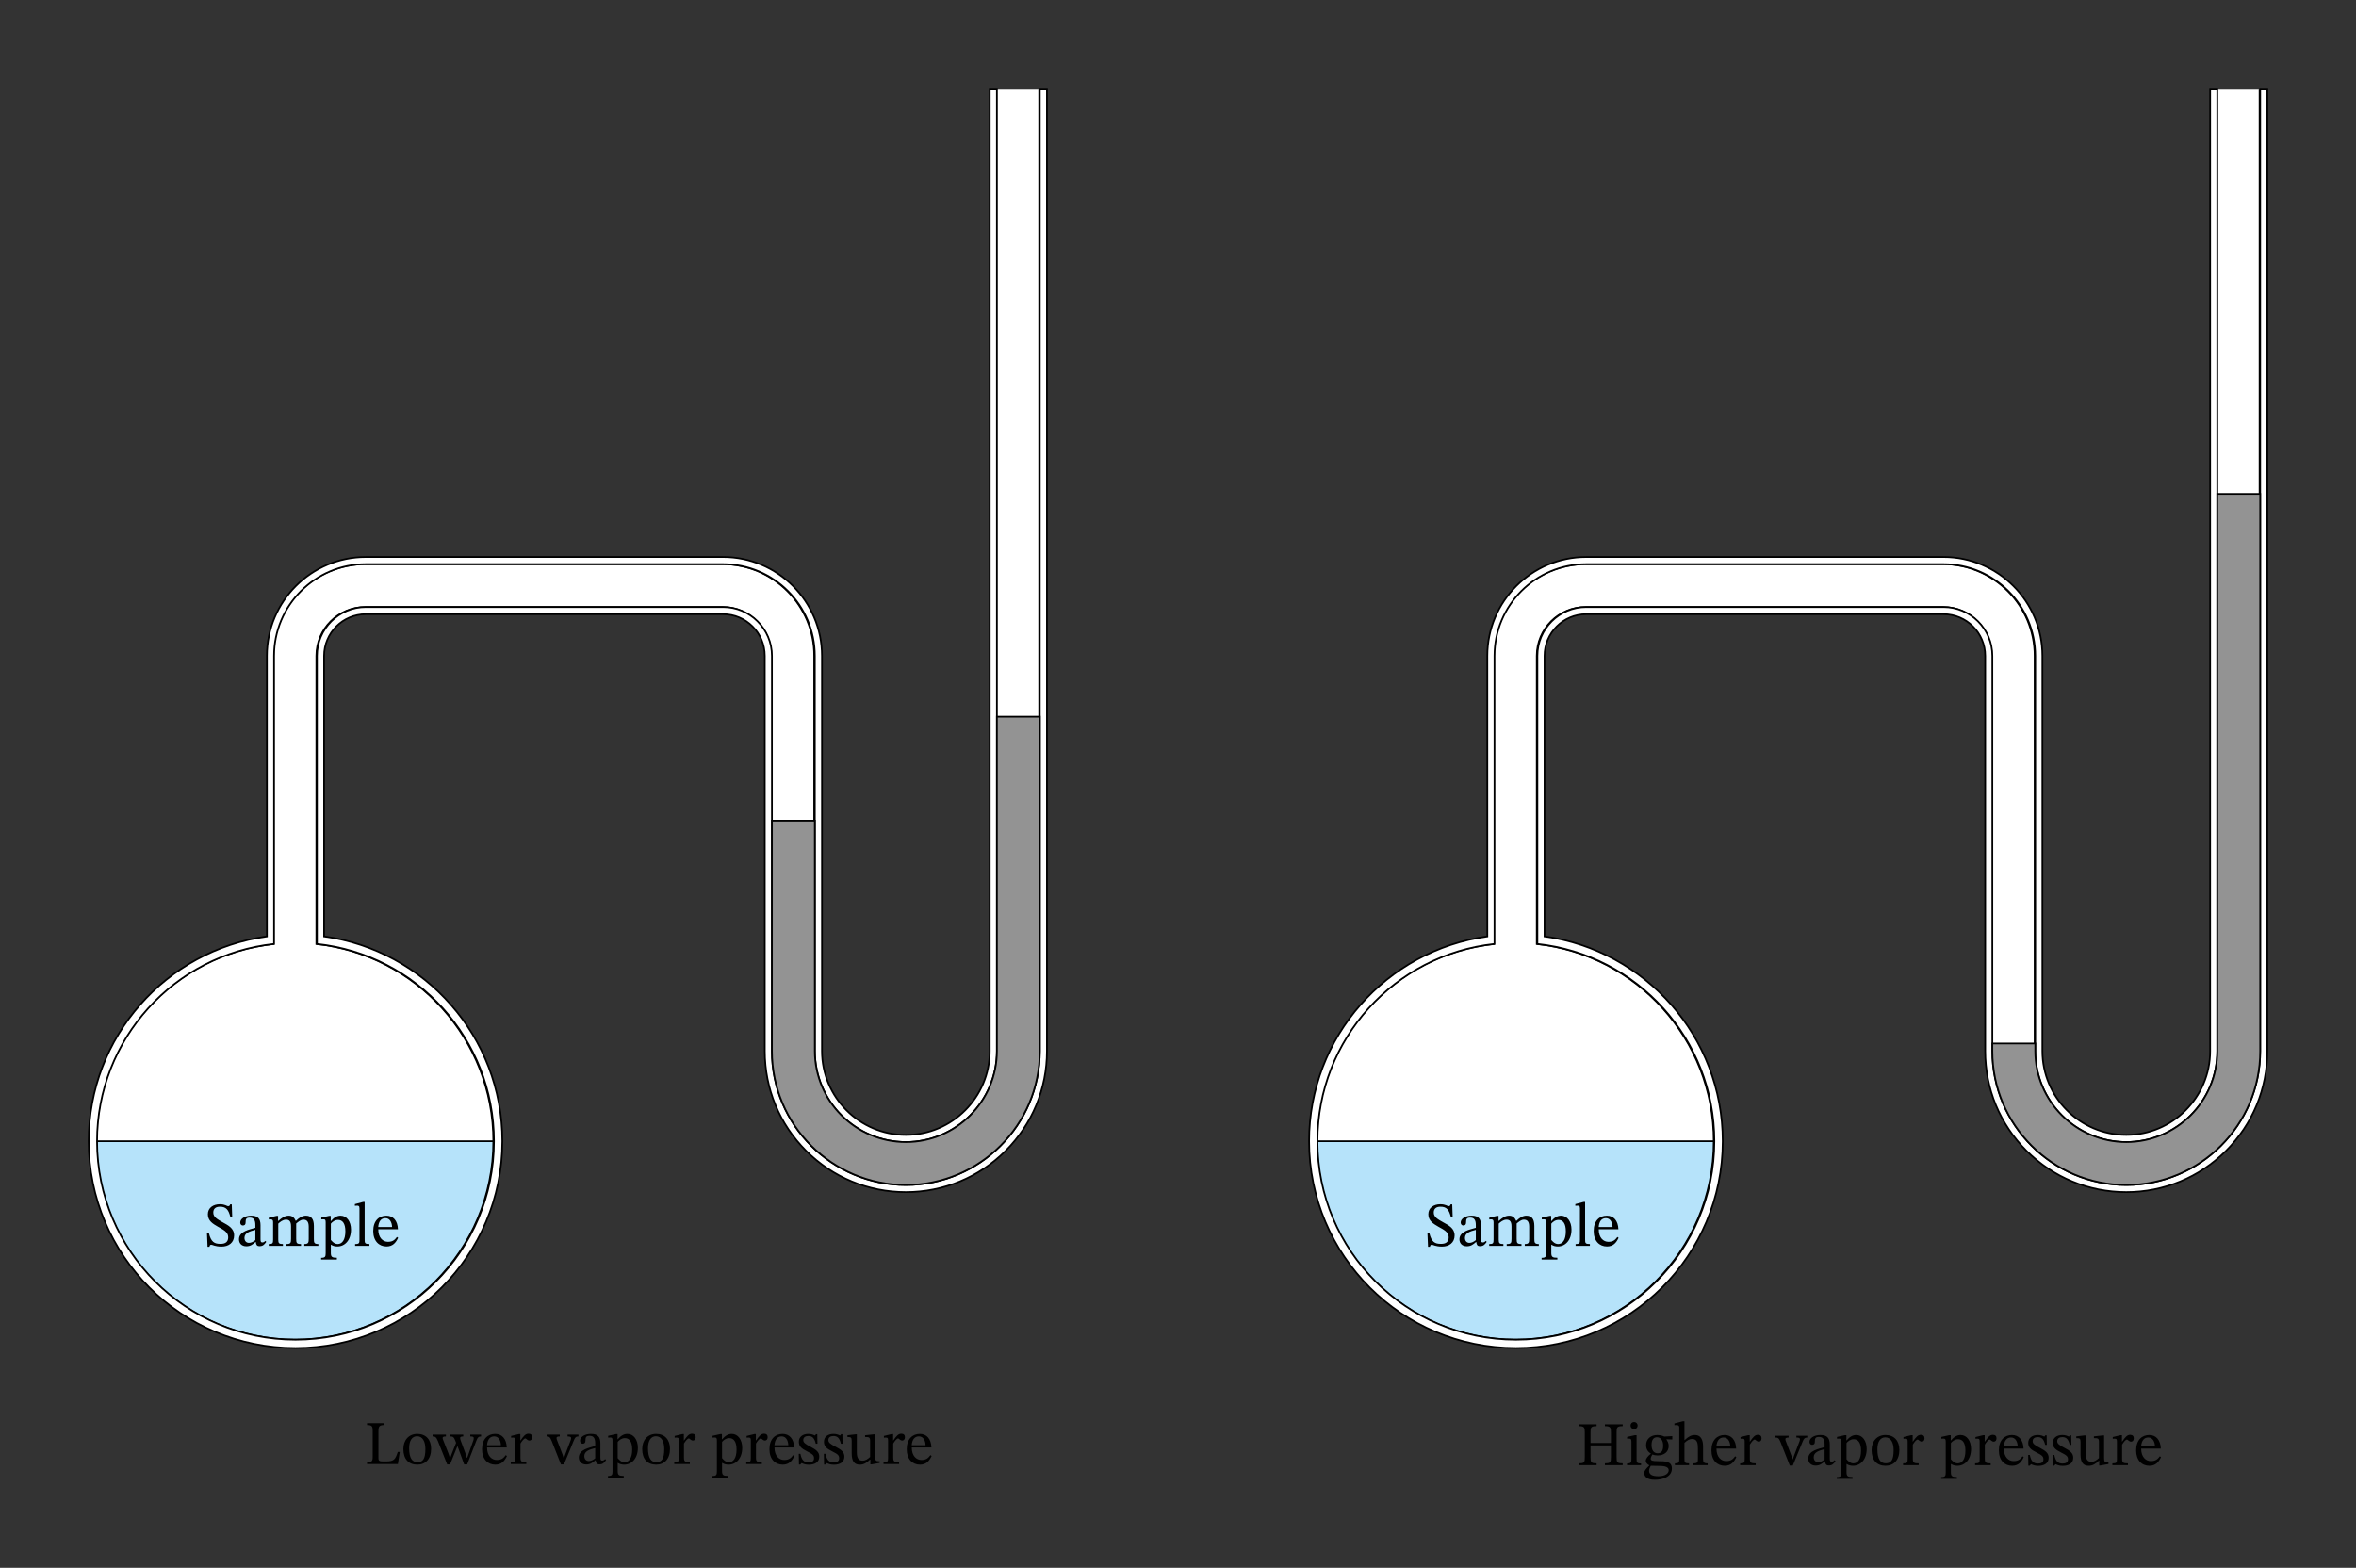
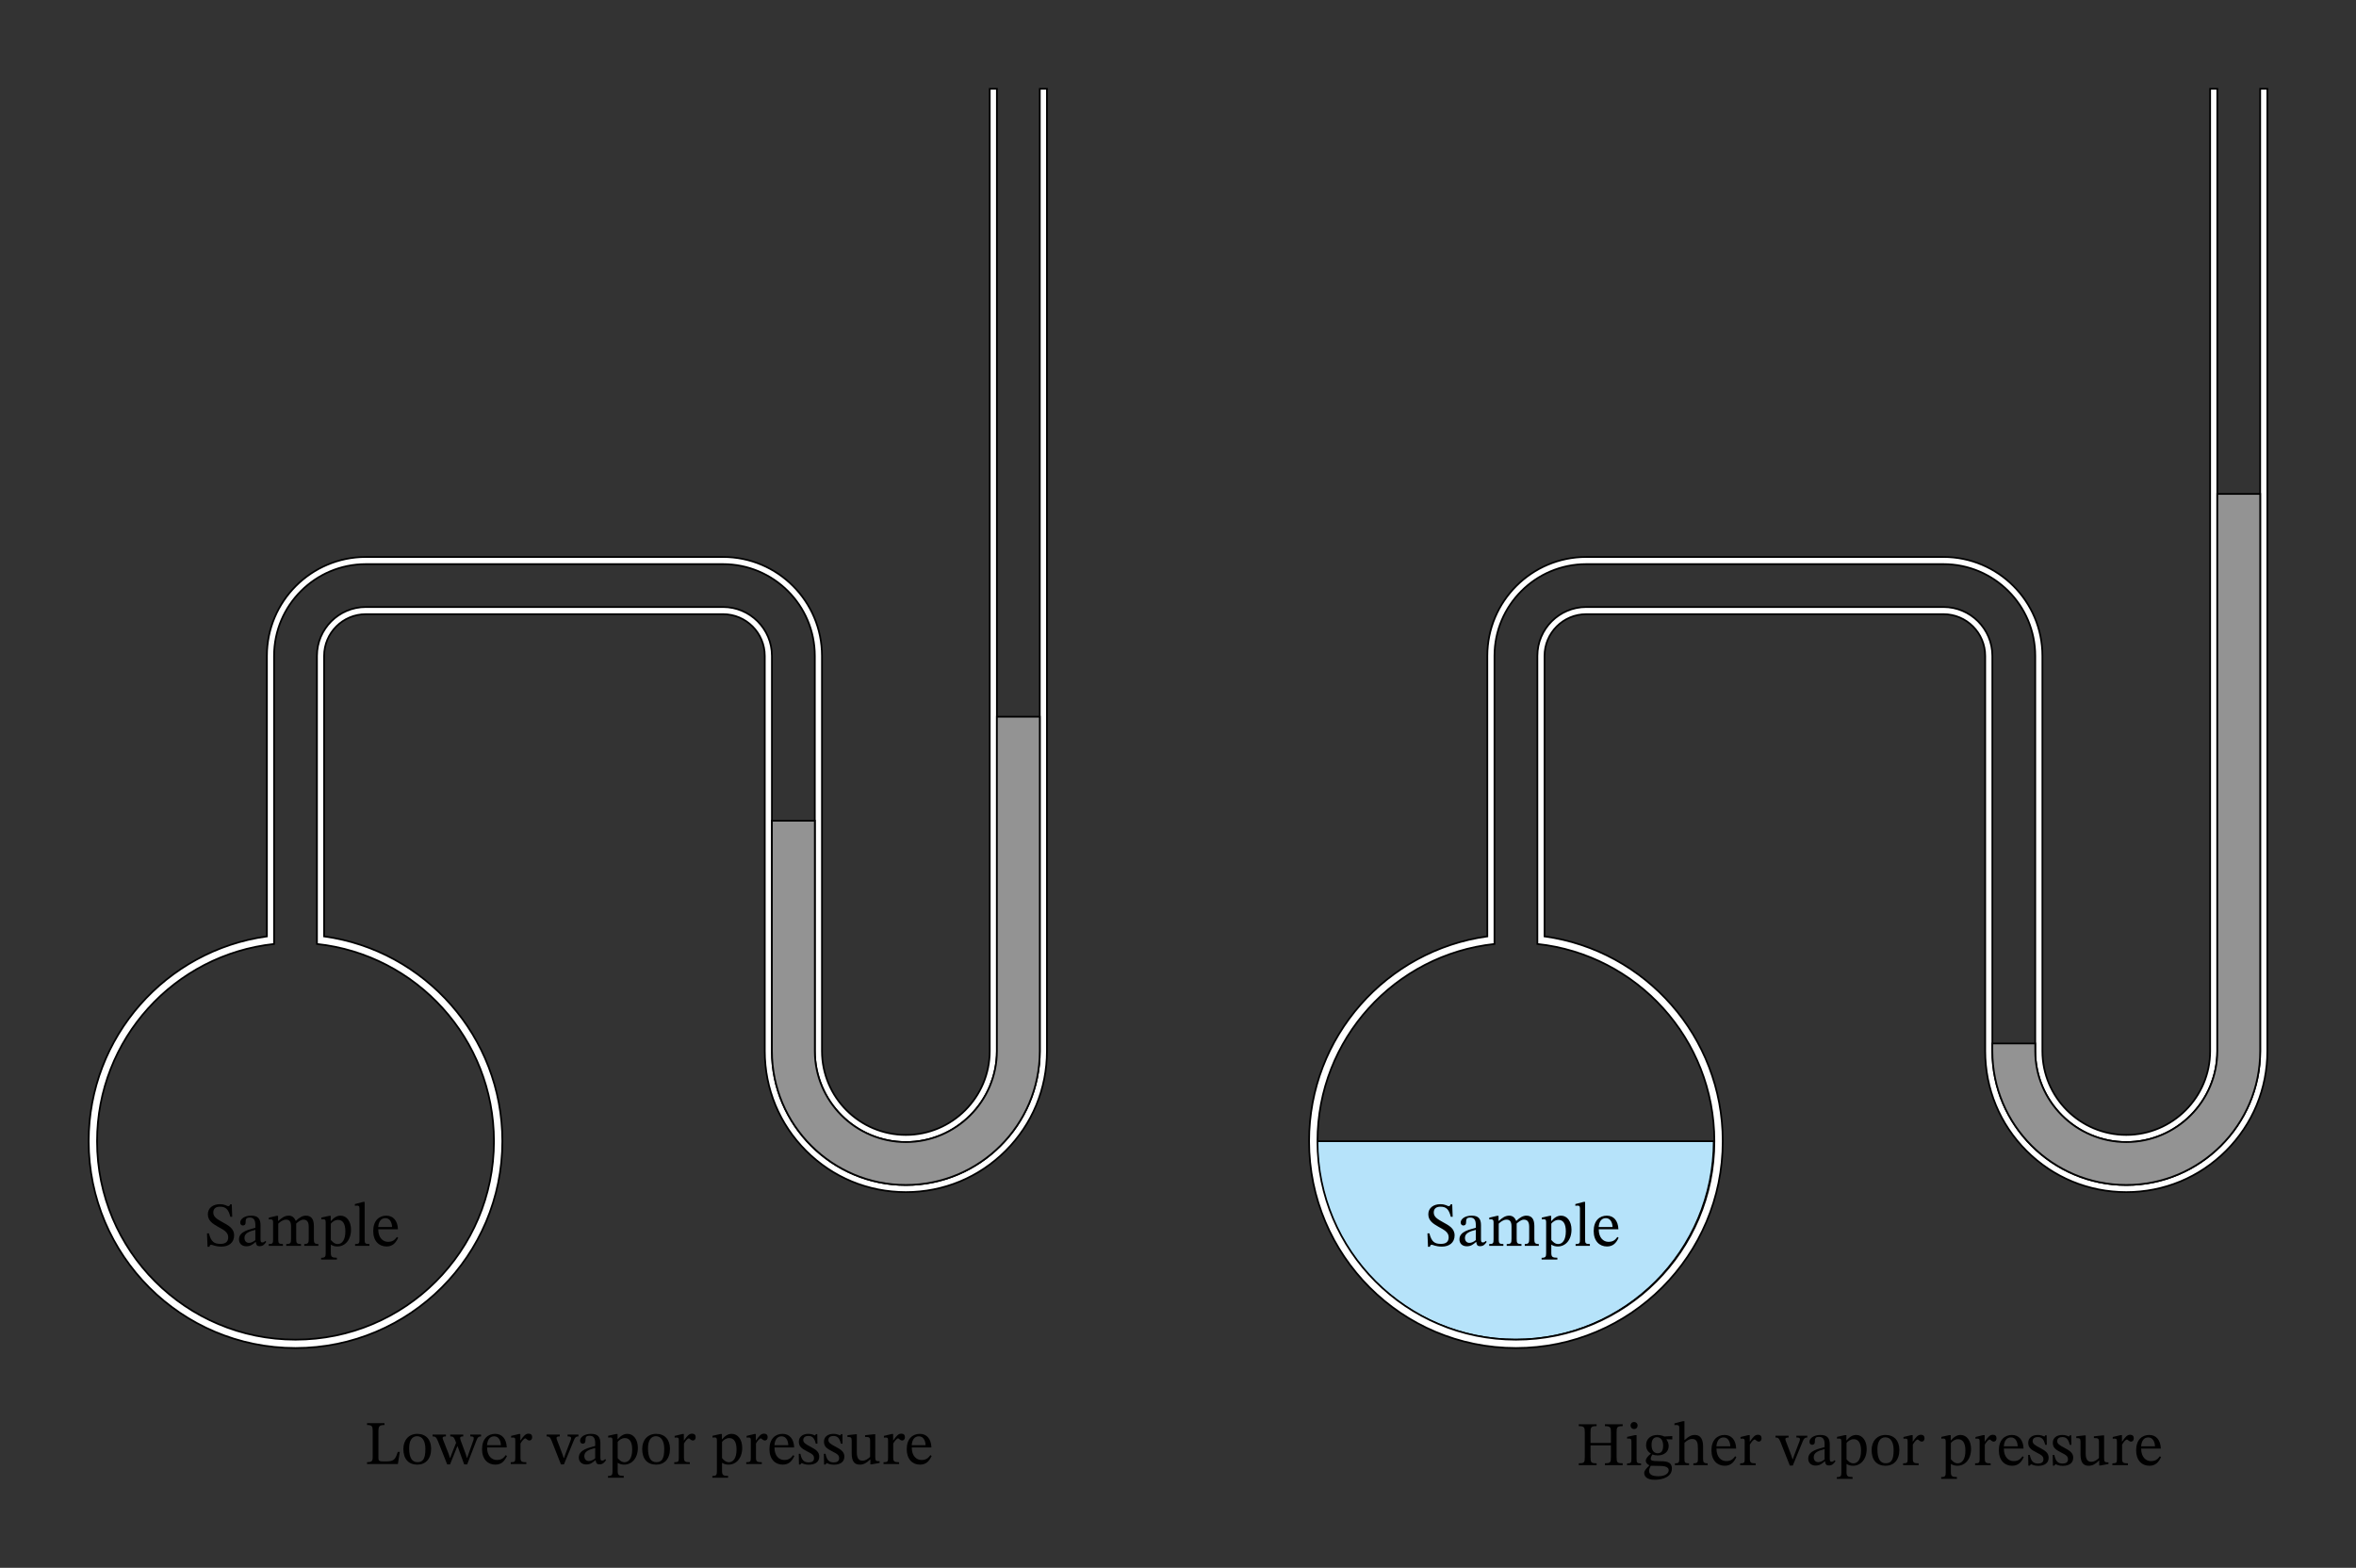
<svg xmlns="http://www.w3.org/2000/svg" xmlns:xlink="http://www.w3.org/1999/xlink" width="562.907" height="374.627" viewBox="0 0 422.18 280.97" class="displayed_equation">
  <rect x="0" y="0" width="422.18" height="280.97" fill="#333333" stroke="none" />
  <defs>
    <clipPath id="svg353178467591tikz_00011j">
-       <path d="M 0.816 0.914 L 170 0.914 L 170 225.234 L 0.816 225.234 Z M 0.816 0.914" />
+       <path d="M 0.816 0.914 L 170 225.234 L 0.816 225.234 Z M 0.816 0.914" />
    </clipPath>
    <clipPath id="svg353178467591tikz_00011z">
      <path d="M 17 15.738 L 187 15.738 L 187 241 L 17 241 Z M 17 15.738" />
    </clipPath>
    <clipPath id="svg353178467591tikz_00011a">
      <path d="M0 0H170V226H0z" />
    </clipPath>
    <clipPath id="svg353178467591tikz_00011s">
      <path d="M0 0H173V227H0z" />
    </clipPath>
    <clipPath id="svg353178467591tikz_00011d">
-       <path d="M 0.129 0.367 L 71.559 0.367 L 71.559 36.234 L 0.129 36.234 Z M 0.129 0.367" />
-     </clipPath>
+       </clipPath>
    <clipPath id="svg353178467591tikz_00011c">
      <path d="M0 0H72V37H0z" />
    </clipPath>
    <clipPath id="svg353178467591tikz_00011p">
      <path d="M0 0H50V125H0z" />
    </clipPath>
    <clipPath id="svg353178467591tikz_00011C">
      <path d="M 15.734 15.738 L 187.758 15.738 L 187.758 241.758 L 15.734 241.758 Z M 15.734 15.738" />
    </clipPath>
    <clipPath id="svg353178467591tikz_00011f">
      <path d="M 0.734 0.758 L 172.758 0.758 L 172.758 226.738 L 0.734 226.738 Z M 0.734 0.758" />
    </clipPath>
    <clipPath id="svg353178467591tikz_00011e">
-       <path d="M0 0H173V227H0z" />
-     </clipPath>
+       </clipPath>
    <clipPath id="svg353178467591tikz_00011r">
      <path d="M 0.859 0.359 L 49.164 0.359 L 49.164 124.516 L 0.859 124.516 Z M 0.859 0.359" />
    </clipPath>
    <clipPath id="svg353178467591tikz_00011h">
      <path d="M 0.172 0.285 L 48.477 0.285 L 48.477 84.516 L 0.172 84.516 Z M 0.172 0.285" />
    </clipPath>
    <clipPath id="svg353178467591tikz_00011g">
      <path d="M0 0H49V85H0z" />
    </clipPath>
    <clipPath id="svg353178467591tikz_00011q">
      <path d="M 1 0.359 L 49.164 0.359 L 49.164 124.516 L 1 124.516 Z M 1 0.359" />
    </clipPath>
    <clipPath id="svg353178467591tikz_00011F">
      <path d="M 234.426 15.738 L 406.449 15.738 L 406.449 241.758 L 234.426 241.758 Z M 234.426 15.738" />
    </clipPath>
    <clipPath id="svg353178467591tikz_00011t">
      <path d="M 1 0.738 L 172 0.738 L 172 226 L 1 226 Z M 1 0.738" />
    </clipPath>
    <clipPath id="svg353178467591tikz_00011b">
      <path d="M 0.129 0.914 L 169.367 0.914 L 169.367 225.234 L 0.129 225.234 Z M 0.129 0.914" />
    </clipPath>
    <clipPath id="svg353178467591tikz_00011k">
      <path d="M 0.816 0.914 L 170.055 0.914 L 170.055 225.234 L 0.816 225.234 Z M 0.816 0.914" />
    </clipPath>
    <clipPath id="svg353178467591tikz_00011i">
-       <path d="M0 0H171V226H0z" />
-     </clipPath>
+       </clipPath>
    <clipPath id="svg353178467591tikz_00011n">
      <path d="M0 0H173V227H0z" />
    </clipPath>
    <clipPath id="svg353178467591tikz_00011m">
      <path d="M 0.816 0.367 L 72.246 0.367 L 72.246 36.234 L 0.816 36.234 Z M 0.816 0.367" />
    </clipPath>
    <clipPath id="svg353178467591tikz_00011l">
      <path d="M0 0H73V37H0z" />
    </clipPath>
    <clipPath id="svg353178467591tikz_00011o">
      <path d="M 0.426 0.758 L 172.449 0.758 L 172.449 226.738 L 0.426 226.738 Z M 0.426 0.758" />
    </clipPath>
    <clipPath id="svg353178467591tikz_00011w">
      <path d="M 0.426 0.738 L 172.449 0.738 L 172.449 226.758 L 0.426 226.758 Z M 0.426 0.738" />
    </clipPath>
    <g clip-path="url(#svg353178467591tikz_00011l)">
      <g clip-path="url(#svg353178467591tikz_00011m)" id="svg353178467591tikz_00011v">
        <path d="M 2359.727 764.505 C 2359.727 568.098 2518.945 408.88 2715.312 408.88 C 2911.719 408.88 3070.938 568.098 3070.938 764.505 Z M 2359.727 764.505" transform="matrix(.1 0 0 -.1 -235 76.97)" fill="#b6e3fa" stroke-width="3.084" stroke-linecap="round" stroke-linejoin="round" stroke="#000" stroke-miterlimit="10" />
      </g>
    </g>
    <g id="svg353178467591tikz_00011u" clip-path="url(#svg353178467591tikz_00011i)">
      <g clip-path="url(#svg353178467591tikz_00011j)">
        <path d="M 162.215 0.914 L 162.215 173.363 C 162.215 182.355 154.898 189.672 145.902 189.672 C 136.91 189.672 129.594 182.355 129.594 173.363 L 129.594 102.539 C 129.594 93.473 122.219 86.098 113.152 86.098 L 49.129 86.098 C 40.062 86.098 32.688 93.473 32.688 102.539 L 32.688 154.168 C 14.855 156.086 0.973 171.18 0.973 189.52 C 0.973 209.16 16.895 225.082 36.531 225.082 C 56.172 225.082 72.094 209.16 72.094 189.52 C 72.094 171.18 58.211 156.086 40.379 154.168 L 40.379 102.539 C 40.379 97.711 44.305 93.785 49.129 93.785 L 113.152 93.785 C 117.977 93.785 121.902 97.711 121.902 102.539 L 121.902 173.363 C 121.902 186.594 132.672 197.359 145.902 197.359 C 159.137 197.359 169.902 186.594 169.902 173.363 L 169.902 0.914" fill="#fff" />
      </g>
      <g clip-path="url(#svg353178467591tikz_00011k)">
        <path d="M 3972.148 2650.559 L 3972.148 926.067 C 3972.148 836.145 3898.984 762.981 3809.023 762.981 C 3719.102 762.981 3645.938 836.145 3645.938 926.067 L 3645.938 1634.309 C 3645.938 1724.973 3572.188 1798.723 3481.523 1798.723 L 2841.289 1798.723 C 2750.625 1798.723 2676.875 1724.973 2676.875 1634.309 L 2676.875 1118.02 C 2498.555 1098.841 2359.727 947.903 2359.727 764.505 C 2359.727 568.098 2518.945 408.88 2715.312 408.88 C 2911.719 408.88 3070.938 568.098 3070.938 764.505 C 3070.938 947.903 2932.109 1098.841 2753.789 1118.02 L 2753.789 1634.309 C 2753.789 1682.591 2793.047 1721.848 2841.289 1721.848 L 3481.523 1721.848 C 3529.766 1721.848 3569.023 1682.591 3569.023 1634.309 L 3569.023 926.067 C 3569.023 793.763 3676.719 686.106 3809.023 686.106 C 3941.367 686.106 4049.023 793.763 4049.023 926.067 L 4049.023 2650.559" transform="matrix(.1 0 0 -.1 -235 265.97)" fill="none" stroke-width="3.084" stroke="#000" stroke-miterlimit="10" />
      </g>
    </g>
    <g clip-path="url(#svg353178467591tikz_00011n)">
      <g clip-path="url(#svg353178467591tikz_00011o)" id="svg353178467591tikz_00011x">
        <path d="M 3960.43 2650.559 L 3960.43 926.067 C 3960.43 843.216 3893.008 775.794 3810.156 775.794 C 3727.266 775.794 3659.844 843.216 3659.844 926.067 L 3659.844 1634.309 C 3659.844 1732.044 3580.312 1811.536 3482.617 1811.536 L 2842.383 1811.536 C 2744.688 1811.536 2665.195 1732.044 2665.195 1634.309 L 2665.195 1131.575 C 2484.766 1106.614 2345.781 951.77 2345.781 764.505 C 2345.781 559.817 2511.758 393.88 2716.445 393.88 C 2921.133 393.88 3087.031 559.817 3087.031 764.505 C 3087.031 951.77 2948.125 1106.614 2767.695 1131.575 L 2767.695 1634.309 C 2767.695 1675.52 2801.211 1709.036 2842.383 1709.036 L 3482.617 1709.036 C 3523.828 1709.036 3557.344 1675.52 3557.344 1634.309 L 3557.344 926.067 C 3557.344 858.567 3583.633 795.091 3631.367 747.317 C 3679.141 699.583 3742.617 673.294 3810.156 673.294 C 3877.656 673.294 3941.133 699.583 3988.906 747.317 C 4036.641 795.091 4062.93 858.567 4062.93 926.067 L 4062.93 2650.559 L 4050.117 2650.559 L 4050.117 926.067 C 4050.117 793.763 3942.461 686.106 3810.156 686.106 C 3677.812 686.106 3570.156 793.763 3570.156 926.067 L 3570.156 1634.309 C 3570.156 1682.591 3530.898 1721.848 3482.617 1721.848 L 2842.383 1721.848 C 2794.141 1721.848 2754.883 1682.591 2754.883 1634.309 L 2754.883 1118.02 C 2933.164 1098.841 3072.031 947.903 3072.031 764.505 C 3072.031 568.098 2912.812 408.88 2716.445 408.88 C 2520.039 408.88 2360.82 568.098 2360.82 764.505 C 2360.82 947.903 2499.688 1098.841 2678.008 1118.02 L 2678.008 1634.309 C 2678.008 1724.973 2751.758 1798.723 2842.383 1798.723 L 3482.617 1798.723 C 3573.281 1798.723 3647.031 1724.973 3647.031 1634.309 L 3647.031 926.067 C 3647.031 836.145 3720.195 762.981 3810.156 762.981 C 3900.078 762.981 3973.242 836.145 3973.242 926.067 L 3973.242 2650.559 Z M 3960.43 2650.559" transform="matrix(.1 0 0 -.1 -234 265.97)" fill="#fff" stroke-width="3.084" stroke="#000" stroke-miterlimit="10" />
      </g>
    </g>
    <g clip-path="url(#svg353178467591tikz_00011g)">
      <g clip-path="url(#svg353178467591tikz_00011h)" id="svg353178467591tikz_00011E">
        <path d="M 1383.242 1338.919 L 1383.242 926.067 C 1383.242 793.763 1490.898 686.106 1623.242 686.106 C 1755.586 686.106 1863.242 793.763 1863.242 926.067 L 1863.242 1525.286 L 1786.367 1525.286 L 1786.367 926.067 C 1786.367 836.145 1713.164 762.981 1623.242 762.981 C 1533.281 762.981 1460.117 836.145 1460.117 926.067 L 1460.117 1338.919 Z M 1383.242 1338.919" transform="matrix(.1 0 0 -.1 -138 152.97)" fill="#939393" stroke-width="3.084" stroke="#000" stroke-miterlimit="10" />
      </g>
    </g>
    <g clip-path="url(#svg353178467591tikz_00011e)">
      <g clip-path="url(#svg353178467591tikz_00011f)" id="svg353178467591tikz_00011D">
        <path d="M 1773.555 2650.559 L 1773.555 926.067 C 1773.555 843.216 1706.094 775.794 1623.242 775.794 C 1540.352 775.794 1472.93 843.216 1472.93 926.067 L 1472.93 1634.309 C 1472.93 1732.044 1393.438 1811.536 1295.703 1811.536 L 655.508 1811.536 C 557.773 1811.536 478.281 1732.044 478.281 1634.309 L 478.281 1131.575 C 297.852 1106.614 158.906 951.77 158.906 764.505 C 158.906 559.817 324.844 393.88 529.531 393.88 C 734.219 393.88 900.156 559.817 900.156 764.505 C 900.156 951.77 761.211 1106.614 580.781 1131.575 L 580.781 1634.309 C 580.781 1675.52 614.297 1709.036 655.508 1709.036 L 1295.703 1709.036 C 1336.914 1709.036 1370.43 1675.52 1370.43 1634.309 L 1370.43 926.067 C 1370.43 858.567 1396.719 795.091 1444.492 747.317 C 1492.227 699.583 1555.703 673.294 1623.242 673.294 C 1690.742 673.294 1754.258 699.583 1801.992 747.317 C 1849.766 795.091 1876.055 858.567 1876.055 926.067 L 1876.055 2650.559 L 1863.242 2650.559 L 1863.242 926.067 C 1863.242 793.763 1755.586 686.106 1623.242 686.106 C 1490.898 686.106 1383.242 793.763 1383.242 926.067 L 1383.242 1634.309 C 1383.242 1682.591 1343.984 1721.848 1295.703 1721.848 L 655.508 1721.848 C 607.227 1721.848 567.969 1682.591 567.969 1634.309 L 567.969 1118.02 C 746.289 1098.841 885.156 947.903 885.156 764.505 C 885.156 568.098 725.938 408.88 529.531 408.88 C 333.125 408.88 173.906 568.098 173.906 764.505 C 173.906 947.903 312.773 1098.841 491.094 1118.02 L 491.094 1634.309 C 491.094 1724.973 564.844 1798.723 655.508 1798.723 L 1295.703 1798.723 C 1386.367 1798.723 1460.117 1724.973 1460.117 1634.309 L 1460.117 926.067 C 1460.117 836.145 1533.281 762.981 1623.242 762.981 C 1713.164 762.981 1786.367 836.145 1786.367 926.067 L 1786.367 2650.559 Z M 1773.555 2650.559" transform="matrix(.1 0 0 -.1 -15 265.97)" fill="#fff" stroke-width="3.084" stroke="#000" stroke-miterlimit="10" />
      </g>
    </g>
    <g clip-path="url(#svg353178467591tikz_00011c)">
      <g clip-path="url(#svg353178467591tikz_00011d)" id="svg353178467591tikz_00011B">
        <path d="M 172.812 764.505 C 172.812 568.098 332.031 408.88 528.438 408.88 C 724.844 408.88 884.023 568.098 884.023 764.505 Z M 172.812 764.505" transform="matrix(.1 0 0 -.1 -17 76.97)" fill="#b6e3fa" stroke-width="3.084" stroke-linecap="round" stroke-linejoin="round" stroke="#000" stroke-miterlimit="10" />
      </g>
    </g>
    <g id="svg353178467591tikz_00011y" clip-path="url(#svg353178467591tikz_00011p)">
      <g clip-path="url(#svg353178467591tikz_00011q)">
        <path d="M 1.016 99 L 1.016 100.363 C 1.016 113.594 11.781 124.359 25.016 124.359 C 38.246 124.359 49.012 113.594 49.012 100.363 L 49.012 0.516 L 41.324 0.516 L 41.324 100.363 C 41.324 109.355 34.008 116.672 25.016 116.672 C 16.02 116.672 8.703 109.355 8.703 100.363 L 8.703 99 Z M 1.016 99" fill="#939393" />
      </g>
      <g clip-path="url(#svg353178467591tikz_00011r)">
        <path d="M 3570.156 939.7 L 3570.156 926.067 C 3570.156 793.763 3677.812 686.106 3810.156 686.106 C 3942.461 686.106 4050.117 793.763 4050.117 926.067 L 4050.117 1924.544 L 3973.242 1924.544 L 3973.242 926.067 C 3973.242 836.145 3900.078 762.981 3810.156 762.981 C 3720.195 762.981 3647.031 836.145 3647.031 926.067 L 3647.031 939.7 Z M 3570.156 939.7" transform="matrix(.1 0 0 -.1 -356 192.97)" fill="none" stroke-width="3.084" stroke="#000" stroke-miterlimit="10" />
      </g>
    </g>
    <g clip-path="url(#svg353178467591tikz_00011a)">
      <g clip-path="url(#svg353178467591tikz_00011b)" id="svg353178467591tikz_00011A">
-         <path d="M 1785.234 2650.559 L 1785.234 926.067 C 1785.234 836.145 1712.07 762.981 1622.148 762.981 C 1532.188 762.981 1459.023 836.145 1459.023 926.067 L 1459.023 1634.309 C 1459.023 1724.973 1385.273 1798.723 1294.609 1798.723 L 654.414 1798.723 C 563.75 1798.723 490 1724.973 490 1634.309 L 490 1118.02 C 311.68 1098.841 172.812 947.903 172.812 764.505 C 172.812 568.098 332.031 408.88 528.438 408.88 C 724.844 408.88 884.023 568.098 884.023 764.505 C 884.023 947.903 745.195 1098.841 566.875 1118.02 L 566.875 1634.309 C 566.875 1682.591 606.133 1721.848 654.414 1721.848 L 1294.609 1721.848 C 1342.891 1721.848 1382.148 1682.591 1382.148 1634.309 L 1382.148 926.067 C 1382.148 793.763 1489.805 686.106 1622.148 686.106 C 1754.453 686.106 1862.148 793.763 1862.148 926.067 L 1862.148 2650.559" transform="matrix(.1 0 0 -.1 -17 265.97)" fill="#fff" stroke-width="3.084" stroke="#000" stroke-miterlimit="10" />
-       </g>
+         </g>
    </g>
    <g id="svg353178467591tikz_00011G" clip-path="url(#svg353178467591tikz_00011s)">
      <g clip-path="url(#svg353178467591tikz_00011t)">
        <use xlink:href="#svg353178467591tikz_00011u" transform="translate(1)" />
      </g>
      <use xlink:href="#svg353178467591tikz_00011v" transform="translate(1 189)" />
      <g clip-path="url(#svg353178467591tikz_00011w)">
        <use xlink:href="#svg353178467591tikz_00011x" />
      </g>
      <use xlink:href="#svg353178467591tikz_00011y" transform="translate(122 73)" />
    </g>
  </defs>
  <g clip-path="url(#svg353178467591tikz_00011z)">
    <use xlink:href="#svg353178467591tikz_00011A" transform="translate(17 15)" />
  </g>
  <use xlink:href="#svg353178467591tikz_00011B" transform="translate(17 204)" />
  <g clip-path="url(#svg353178467591tikz_00011C)">
    <use xlink:href="#svg353178467591tikz_00011D" transform="translate(15 15)" />
  </g>
  <use xlink:href="#svg353178467591tikz_00011E" transform="translate(138 128)" />
  <path d="M41.609 218.062L41.531 215.828 41.242 215.828C41.184 216.062 41.074 216.152 40.895 216.152 40.625 216.152 40.383 215.805 39.367 215.805 38.207 215.816 37.246 216.441 37.246 217.613 37.246 218.785 38.148 219.32 39.043 219.836 39.957 220.359 40.895 220.75 40.895 221.73 40.895 222.578 40.371 222.914 39.535 222.914 38.395 222.926 37.828 222.566 37.438 221.027L37.09 221.027 37.191 223.438 37.539 223.438C37.547 223.215 37.68 223.07 37.836 223.07 38.094 223.07 38.531 223.406 39.691 223.406 40.984 223.406 41.953 222.703 41.953 221.406 41.953 220.078 40.852 219.578 39.859 219.02 39.02 218.539 38.219 218.141 38.219 217.301 38.219 216.609 38.652 216.254 39.41 216.254 40.539 216.242 40.961 216.832 41.273 218.062L41.609 218.062M45.836 222.578C45.902 223.07 46.016 223.328 46.508 223.328 47.074 223.328 47.344 223.094 47.711 222.555L47.543 222.379C47.387 222.547 47.23 222.656 47.02 222.656 46.785 222.656 46.684 222.566 46.684 222.109L46.684 219.578C46.684 218.418 46.227 217.859 45.012 217.859 43.797 217.859 43.047 218.461 43.047 219.086 43.047 219.453 43.293 219.621 43.516 219.621 43.828 219.621 44.008 219.453 44.008 219.109 44.008 218.438 44.117 218.203 44.754 218.203 45.422 218.203 45.758 218.574 45.758 219.543L45.758 220.035C44.797 220.336 42.824 220.625 42.824 222.098 42.824 222.812 43.293 223.348 44.152 223.348 44.867 223.348 45.266 223.035 45.793 222.578zM45.758 222.242C45.379 222.555 44.977 222.734 44.609 222.734 44.129 222.734 43.805 222.391 43.805 221.832 43.805 220.961 44.742 220.66 45.758 220.402L45.758 222.242M49.863 219.289C50.188 218.984 50.68 218.574 51.258 218.574 51.773 218.574 52.152 218.82 52.152 219.766L52.152 221.977C52.152 222.758 52.086 222.945 51.293 222.945L51.293 223.27 53.938 223.27 53.938 222.945C53.133 222.945 53.078 222.746 53.078 221.977L53.078 219.266C53.445 218.953 53.902 218.574 54.359 218.574 54.883 218.574 55.32 218.82 55.32 219.836L55.32 221.977C55.32 222.656 55.285 222.945 54.527 222.945L54.527 223.27 57.047 223.27 57.047 222.945C56.277 222.945 56.246 222.68 56.246 221.977L56.246 219.699C56.246 218.352 55.676 217.859 54.805 217.859 54.215 217.859 53.645 218.184 53.031 218.785L52.988 218.785C52.766 218.25 52.387 217.859 51.75 217.859 50.992 217.859 50.477 218.273 49.875 218.797L49.828 218.797 49.828 217.891 49.562 217.891 48.168 218.219 48.168 218.539C48.168 218.539 48.301 218.516 48.469 218.516 48.781 218.516 48.938 218.617 48.938 219.02L48.938 222.145C48.938 222.812 48.859 222.945 48.156 222.945L48.156 223.27 50.699 223.27 50.699 222.945C50.008 222.945 49.863 222.812 49.863 222.188L49.863 219.289M59.266 217.891L58.984 217.891 57.578 218.203 57.578 218.527C57.578 218.527 57.789 218.508 57.938 218.508 58.305 218.508 58.359 218.652 58.359 219.074L58.359 224.598C58.359 225.223 58.25 225.414 57.547 225.414L57.547 225.727 60.367 225.727 60.367 225.402C59.5 225.402 59.285 225.258 59.285 224.531L59.285 223.07 59.328 223.07C59.656 223.293 60.031 223.383 60.457 223.383 61.797 223.383 62.898 222.254 62.898 220.359 62.898 218.898 62.133 217.859 61.027 217.859 60.367 217.859 59.832 218.203 59.297 218.828L59.266 218.828zM59.285 219.297C59.5 219.02 59.977 218.617 60.57 218.617 61.395 218.617 61.887 219.266 61.887 220.672 61.887 222.223 61.293 222.945 60.512 222.945 59.887 222.945 59.5 222.445 59.285 222.211L59.285 219.297M66.199 222.945C65.398 222.945 65.344 222.789 65.344 222.145L65.344 215.395 65.062 215.395 63.59 215.785 63.59 216.086C63.59 216.086 63.758 216.062 63.945 216.062 64.227 216.062 64.414 216.086 64.414 216.543L64.414 222.145C64.414 222.77 64.371 222.945 63.633 222.945L63.633 223.27 66.199 223.27 66.199 222.945M71.129 221.676C70.773 222.145 70.426 222.547 69.523 222.547 68.633 222.547 67.781 221.844 67.781 220.305L71.309 220.305C71.254 218.742 70.449 217.859 69.234 217.859 67.93 217.859 66.879 218.75 66.879 220.617 66.879 222.41 67.918 223.383 69.258 223.383 70.406 223.383 70.941 222.68 71.344 221.832zM67.773 219.891C67.859 218.852 68.309 218.305 69.066 218.305 69.859 218.305 70.227 219.062 70.258 219.891L67.773 219.891M71.637 260.195L71.281 260.195C70.844 261.488 70.664 261.902 69.172 261.902L68.656 261.902C68 261.902 67.812 261.801 67.812 261.312L67.812 256.469C67.812 255.598 68 255.375 68.902 255.375L68.902 255.039 65.77 255.039 65.77 255.375C66.66 255.375 66.785 255.598 66.785 256.457L66.785 261C66.785 261.867 66.66 262.035 65.77 262.035L65.77 262.371 71.301 262.371 71.637 260.195M74.777 256.961C73.273 256.961 72.281 258.055 72.281 259.672 72.281 261.477 73.219 262.48 74.777 262.48 76.227 262.48 77.254 261.5 77.254 259.625 77.254 257.977 76.305 256.961 74.777 256.961zM74.734 257.383C75.727 257.383 76.227 258.309 76.227 259.68 76.227 261.5 75.738 262.035 74.824 262.035 73.863 262.047 73.316 261.301 73.316 259.523 73.316 258.098 73.887 257.383 74.734 257.383M86.203 257.094L84.27 257.094 84.27 257.418C84.684 257.418 84.895 257.484 84.895 257.695 84.895 257.887 84.84 258.043 84.828 258.098L83.945 260.598 83.727 261.242 83.656 261.242 83.457 260.598 82.555 258.152C82.496 257.984 82.453 257.828 82.453 257.695 82.453 257.516 82.586 257.418 83.012 257.418L83.012 257.094 80.68 257.094 80.68 257.418C81.172 257.418 81.336 257.508 81.605 258.23L81.727 258.566 80.922 260.598 80.691 261.242 80.613 261.242 80.41 260.598 79.441 258.133C79.375 257.965 79.316 257.84 79.316 257.695 79.316 257.516 79.461 257.418 79.91 257.418L79.91 257.094 77.512 257.094 77.512 257.418C78 257.418 78.168 257.539 78.461 258.23L80.133 262.438 80.645 262.438 81.949 259.191 81.996 259.191 83.18 262.438 83.711 262.438 85.375 258.152C85.598 257.574 85.766 257.418 86.203 257.418L86.203 257.094M90.629 260.773C90.273 261.242 89.926 261.645 89.023 261.645 88.133 261.645 87.281 260.941 87.281 259.402L90.809 259.402C90.754 257.84 89.949 256.961 88.734 256.961 87.43 256.961 86.379 257.852 86.379 259.715 86.379 261.512 87.418 262.48 88.758 262.48 89.906 262.48 90.441 261.781 90.844 260.93zM87.273 258.992C87.359 257.953 87.809 257.406 88.566 257.406 89.359 257.406 89.727 258.164 89.758 258.992L87.273 258.992M93.242 256.992L92.973 256.992 91.59 257.328 91.59 257.641C91.59 257.641 91.711 257.617 91.938 257.617 92.336 257.617 92.336 257.82 92.336 258.219L92.336 261.289C92.336 261.914 92.258 262.047 91.523 262.047L91.523 262.371 94.312 262.371 94.312 262.047C93.477 262.047 93.266 261.938 93.266 261.234L93.266 258.688C93.531 258.242 93.891 257.773 94.145 257.773 94.281 257.773 94.5 258.152 94.871 258.152 95.117 258.152 95.359 257.977 95.359 257.551 95.359 257.172 95.148 256.926 94.715 256.926 94.18 256.926 93.844 257.316 93.273 258.141L93.242 258.141 93.242 256.992M103.656 257.094L101.703 257.094 101.703 257.418C102.105 257.418 102.34 257.473 102.34 257.719 102.34 257.898 102.273 258.031 102.262 258.086L101.301 260.609 101.066 261.289 101 261.289 100.789 260.617 99.84 258.133C99.773 257.977 99.727 257.84 99.727 257.695 99.727 257.516 99.875 257.418 100.309 257.418L100.309 257.094 97.953 257.094 97.953 257.418C98.434 257.418 98.57 257.539 98.859 258.23L100.52 262.438 101.055 262.438 102.82 258.152C103.043 257.574 103.219 257.418 103.656 257.418L103.656 257.094M106.734 261.68C106.805 262.168 106.914 262.426 107.406 262.426 107.977 262.426 108.242 262.191 108.609 261.656L108.445 261.477C108.289 261.645 108.133 261.758 107.918 261.758 107.684 261.758 107.586 261.668 107.586 261.211L107.586 258.68C107.586 257.516 107.129 256.961 105.91 256.961 104.695 256.961 103.945 257.562 103.945 258.188 103.945 258.555 104.191 258.723 104.414 258.723 104.727 258.723 104.906 258.555 104.906 258.211 104.906 257.539 105.02 257.305 105.656 257.305 106.324 257.305 106.656 257.672 106.656 258.645L106.656 259.133C105.699 259.438 103.723 259.727 103.723 261.199 103.723 261.914 104.191 262.449 105.051 262.449 105.766 262.449 106.168 262.137 106.691 261.68zM106.656 261.344C106.277 261.656 105.879 261.836 105.508 261.836 105.031 261.836 104.707 261.488 104.707 260.93 104.707 260.062 105.641 259.758 106.656 259.504L106.656 261.344M110.664 256.992L110.383 256.992 108.98 257.305 108.98 257.629C108.98 257.629 109.191 257.605 109.336 257.605 109.703 257.605 109.758 257.75 109.758 258.176L109.758 263.699C109.758 264.324 109.648 264.512 108.945 264.512L108.945 264.824 111.77 264.824 111.77 264.5C110.898 264.5 110.688 264.355 110.688 263.633L110.688 262.168 110.73 262.168C111.055 262.391 111.434 262.48 111.859 262.48 113.195 262.48 114.301 261.355 114.301 259.457 114.301 257.996 113.531 256.961 112.426 256.961 111.77 256.961 111.234 257.305 110.695 257.93L110.664 257.93zM110.688 258.398C110.898 258.121 111.379 257.719 111.969 257.719 112.793 257.719 113.285 258.367 113.285 259.77 113.285 261.32 112.695 262.047 111.914 262.047 111.289 262.047 110.898 261.547 110.688 261.312L110.688 258.398M117.578 256.961C116.07 256.961 115.078 258.055 115.078 259.672 115.078 261.477 116.016 262.48 117.578 262.48 119.027 262.48 120.055 261.5 120.055 259.625 120.055 257.977 119.105 256.961 117.578 256.961zM117.535 257.383C118.527 257.383 119.027 258.309 119.027 259.68 119.027 261.5 118.539 262.035 117.621 262.035 116.664 262.047 116.117 261.301 116.117 259.523 116.117 258.098 116.688 257.383 117.535 257.383M122.543 256.992L122.273 256.992 120.891 257.328 120.891 257.641C120.891 257.641 121.012 257.617 121.234 257.617 121.637 257.617 121.637 257.82 121.637 258.219L121.637 261.289C121.637 261.914 121.559 262.047 120.824 262.047L120.824 262.371 123.613 262.371 123.613 262.047C122.777 262.047 122.562 261.938 122.562 261.234L122.562 258.688C122.832 258.242 123.188 257.773 123.445 257.773 123.578 257.773 123.801 258.152 124.172 258.152 124.414 258.152 124.66 257.977 124.66 257.551 124.66 257.172 124.449 256.926 124.016 256.926 123.477 256.926 123.145 257.316 122.574 258.141L122.543 258.141 122.543 256.992M129.363 256.992L129.086 256.992 127.68 257.305 127.68 257.629C127.68 257.629 127.891 257.605 128.035 257.605 128.406 257.605 128.461 257.75 128.461 258.176L128.461 263.699C128.461 264.324 128.348 264.512 127.645 264.512L127.645 264.824 130.469 264.824 130.469 264.5C129.598 264.5 129.387 264.355 129.387 263.633L129.387 262.168 129.43 262.168C129.754 262.391 130.133 262.48 130.559 262.48 131.895 262.48 133 261.355 133 259.457 133 257.996 132.23 256.961 131.129 256.961 130.469 256.961 129.934 257.305 129.398 257.93L129.363 257.93zM129.387 258.398C129.598 258.121 130.078 257.719 130.668 257.719 131.492 257.719 131.984 258.367 131.984 259.77 131.984 261.32 131.395 262.047 130.613 262.047 129.988 262.047 129.598 261.547 129.387 261.312L129.387 258.398M135.441 256.992L135.172 256.992 133.789 257.328 133.789 257.641C133.789 257.641 133.914 257.617 134.137 257.617 134.539 257.617 134.539 257.82 134.539 258.219L134.539 261.289C134.539 261.914 134.461 262.047 133.723 262.047L133.723 262.371 136.512 262.371 136.512 262.047C135.676 262.047 135.465 261.938 135.465 261.234L135.465 258.688C135.73 258.242 136.09 257.773 136.344 257.773 136.48 257.773 136.703 258.152 137.07 258.152 137.316 258.152 137.562 257.977 137.562 257.551 137.562 257.172 137.352 256.926 136.914 256.926 136.379 256.926 136.043 257.316 135.477 258.141L135.441 258.141 135.441 256.992M142.129 260.773C141.773 261.242 141.426 261.645 140.523 261.645 139.633 261.645 138.781 260.941 138.781 259.402L142.309 259.402C142.254 257.84 141.449 256.961 140.234 256.961 138.93 256.961 137.879 257.852 137.879 259.715 137.879 261.512 138.918 262.48 140.258 262.48 141.406 262.48 141.941 261.781 142.344 260.93zM138.773 258.992C138.859 257.953 139.309 257.406 140.066 257.406 140.859 257.406 141.227 258.164 141.258 258.992L138.773 258.992M143.133 260.539L143.168 262.461 143.402 262.461 143.637 262.203 143.66 262.203C143.949 262.324 144.285 262.492 144.93 262.492 145.938 262.492 146.805 262.09 146.805 261.043 146.805 260.219 146.258 259.805 145.242 259.27 144.305 258.789 143.938 258.512 143.938 258.074 143.938 257.574 144.328 257.34 144.844 257.34 145.523 257.34 145.938 257.664 146.18 258.723L146.48 258.723 146.449 257.016 146.227 257.016 146.035 257.25 146.023 257.25C145.746 257.117 145.41 256.961 144.852 256.961 143.895 256.961 143.148 257.449 143.148 258.367 143.148 259.191 143.602 259.582 144.617 260.094 145.656 260.609 145.867 260.82 145.867 261.344 145.867 261.867 145.469 262.078 144.91 262.078 144.082 262.078 143.66 261.688 143.426 260.539L143.133 260.539M147.633 260.539L147.668 262.461 147.902 262.461 148.137 262.203 148.16 262.203C148.449 262.324 148.785 262.492 149.43 262.492 150.438 262.492 151.305 262.09 151.305 261.043 151.305 260.219 150.758 259.805 149.742 259.27 148.805 258.789 148.438 258.512 148.438 258.074 148.438 257.574 148.828 257.34 149.344 257.34 150.023 257.34 150.438 257.664 150.68 258.723L150.98 258.723 150.949 257.016 150.727 257.016 150.535 257.25 150.523 257.25C150.246 257.117 149.91 256.961 149.352 256.961 148.395 256.961 147.648 257.449 147.648 258.367 147.648 259.191 148.102 259.582 149.117 260.094 150.156 260.609 150.367 260.82 150.367 261.344 150.367 261.867 149.969 262.078 149.41 262.078 148.582 262.078 148.16 261.688 147.926 260.539L147.633 260.539M157.625 261.867L157.512 261.867C156.977 261.867 156.844 261.789 156.844 261.133L156.844 257.039 156.574 257.039 155.016 257.203 155.016 257.516C155.727 257.516 155.918 257.574 155.918 258.164L155.918 261.098C155.473 261.488 155.113 261.766 154.547 261.766 153.965 261.766 153.539 261.434 153.539 260.297L153.539 257.039 153.297 257.039 151.855 257.203 151.855 257.516C152.461 257.527 152.617 257.574 152.617 258.176L152.617 260.441C152.617 261.957 153.148 262.48 154.078 262.48 154.789 262.48 155.316 262.148 155.906 261.566L155.965 261.566 155.965 262.426 156.207 262.426 157.625 262.168 157.625 261.867M160.043 256.992L159.773 256.992 158.391 257.328 158.391 257.641C158.391 257.641 158.512 257.617 158.734 257.617 159.137 257.617 159.137 257.82 159.137 258.219L159.137 261.289C159.137 261.914 159.059 262.047 158.324 262.047L158.324 262.371 161.113 262.371 161.113 262.047C160.277 262.047 160.062 261.938 160.062 261.234L160.062 258.688C160.332 258.242 160.688 257.773 160.945 257.773 161.078 257.773 161.301 258.152 161.672 258.152 161.914 258.152 162.16 257.977 162.16 257.551 162.16 257.172 161.949 256.926 161.516 256.926 160.977 256.926 160.645 257.316 160.074 258.141L160.043 258.141 160.043 256.992M166.73 260.773C166.371 261.242 166.027 261.645 165.121 261.645 164.23 261.645 163.383 260.941 163.383 259.402L166.906 259.402C166.852 257.84 166.051 256.961 164.832 256.961 163.527 256.961 162.48 257.852 162.48 259.715 162.48 261.512 163.516 262.48 164.855 262.48 166.004 262.48 166.539 261.781 166.941 260.93zM163.371 258.992C163.461 257.953 163.906 257.406 164.664 257.406 165.457 257.406 165.828 258.164 165.859 258.992L163.371 258.992" />
  <g clip-path="url(#svg353178467591tikz_00011F)">
    <use xlink:href="#svg353178467591tikz_00011G" transform="translate(234 15)" />
  </g>
  <path d="M260.309 218.062L260.23 215.828 259.941 215.828C259.883 216.062 259.773 216.152 259.594 216.152 259.328 216.152 259.082 215.805 258.066 215.805 256.906 215.816 255.945 216.441 255.945 217.613 255.945 218.785 256.852 219.32 257.742 219.836 258.656 220.359 259.594 220.75 259.594 221.73 259.594 222.578 259.07 222.914 258.234 222.914 257.094 222.926 256.527 222.566 256.137 221.027L255.789 221.027 255.891 223.438 256.238 223.438C256.246 223.215 256.383 223.07 256.539 223.07 256.797 223.07 257.23 223.406 258.391 223.406 259.684 223.406 260.656 222.703 260.656 221.406 260.656 220.078 259.551 219.578 258.559 219.02 257.719 218.539 256.918 218.141 256.918 217.301 256.918 216.609 257.352 216.254 258.109 216.254 259.238 216.242 259.66 216.832 259.973 218.062L260.309 218.062M264.535 222.578C264.602 223.07 264.715 223.328 265.207 223.328 265.773 223.328 266.043 223.094 266.41 222.555L266.242 222.379C266.09 222.547 265.93 222.656 265.719 222.656 265.484 222.656 265.383 222.566 265.383 222.109L265.383 219.578C265.383 218.418 264.926 217.859 263.711 217.859 262.496 217.859 261.746 218.461 261.746 219.086 261.746 219.453 261.992 219.621 262.215 219.621 262.527 219.621 262.707 219.453 262.707 219.109 262.707 218.438 262.82 218.203 263.453 218.203 264.121 218.203 264.457 218.574 264.457 219.543L264.457 220.035C263.496 220.336 261.523 220.625 261.523 222.098 261.523 222.812 261.992 223.348 262.852 223.348 263.566 223.348 263.969 223.035 264.492 222.578zM264.457 222.242C264.078 222.555 263.676 222.734 263.309 222.734 262.828 222.734 262.508 222.391 262.508 221.832 262.508 220.961 263.441 220.66 264.457 220.402L264.457 222.242M268.562 219.289C268.887 218.984 269.379 218.574 269.957 218.574 270.473 218.574 270.852 218.82 270.852 219.766L270.852 221.977C270.852 222.758 270.785 222.945 269.992 222.945L269.992 223.27 272.637 223.27 272.637 222.945C271.832 222.945 271.777 222.746 271.777 221.977L271.777 219.266C272.145 218.953 272.602 218.574 273.059 218.574 273.586 218.574 274.02 218.82 274.02 219.836L274.02 221.977C274.02 222.656 273.984 222.945 273.227 222.945L273.227 223.27 275.746 223.27 275.746 222.945C274.977 222.945 274.945 222.68 274.945 221.977L274.945 219.699C274.945 218.352 274.379 217.859 273.508 217.859 272.914 217.859 272.344 218.184 271.734 218.785L271.688 218.785C271.465 218.25 271.086 217.859 270.449 217.859 269.691 217.859 269.18 218.273 268.574 218.797L268.531 218.797 268.531 217.891 268.262 217.891 266.867 218.219 266.867 218.539C266.867 218.539 267.004 218.516 267.168 218.516 267.48 218.516 267.637 218.617 267.637 219.02L267.637 222.145C267.637 222.812 267.559 222.945 266.855 222.945L266.855 223.27 269.398 223.27 269.398 222.945C268.711 222.945 268.562 222.812 268.562 222.188L268.562 219.289M277.965 217.891L277.684 217.891 276.281 218.203 276.281 218.527C276.281 218.527 276.492 218.508 276.637 218.508 277.004 218.508 277.059 218.652 277.059 219.074L277.059 224.598C277.059 225.223 276.949 225.414 276.246 225.414L276.246 225.727 279.07 225.727 279.07 225.402C278.199 225.402 277.984 225.258 277.984 224.531L277.984 223.07 278.031 223.07C278.355 223.293 278.734 223.383 279.156 223.383 280.496 223.383 281.602 222.254 281.602 220.359 281.602 218.898 280.832 217.859 279.727 217.859 279.07 217.859 278.531 218.203 277.996 218.828L277.965 218.828zM277.984 219.297C278.199 219.02 278.68 218.617 279.27 218.617 280.094 218.617 280.586 219.266 280.586 220.672 280.586 222.223 279.992 222.945 279.215 222.945 278.59 222.945 278.199 222.445 277.984 222.211L277.984 219.297M284.898 222.945C284.098 222.945 284.043 222.789 284.043 222.145L284.043 215.395 283.762 215.395 282.289 215.785 282.289 216.086C282.289 216.086 282.457 216.062 282.648 216.062 282.926 216.062 283.117 216.086 283.117 216.543L283.117 222.145C283.117 222.77 283.07 222.945 282.336 222.945L282.336 223.27 284.898 223.27 284.898 222.945M289.828 221.676C289.473 222.145 289.129 222.547 288.223 222.547 287.332 222.547 286.484 221.844 286.484 220.305L290.008 220.305C289.953 218.742 289.148 217.859 287.934 217.859 286.629 217.859 285.578 218.75 285.578 220.617 285.578 222.41 286.617 223.383 287.957 223.383 289.105 223.383 289.641 222.68 290.043 221.832zM286.473 219.891C286.562 218.852 287.008 218.305 287.766 218.305 288.559 218.305 288.926 219.062 288.961 219.891L286.473 219.891M285.012 256.711C285.012 255.844 285.043 255.574 286.102 255.574L286.102 255.242 282.902 255.242 282.902 255.574C283.93 255.574 283.984 255.844 283.984 256.711L283.984 261.109C283.984 262.102 283.906 262.234 282.902 262.234L282.902 262.57 286.102 262.57 286.102 262.234C285.102 262.234 285.012 262.09 285.012 261.109L285.012 259.023 288.668 259.023 288.668 261.109C288.668 262.078 288.578 262.234 287.59 262.234L287.59 262.57 290.777 262.57 290.777 262.234C289.762 262.234 289.684 262.078 289.684 261.109L289.684 256.711C289.684 255.832 289.719 255.574 290.777 255.574L290.777 255.242 287.59 255.242 287.59 255.574C288.613 255.574 288.668 255.844 288.668 256.711L288.668 258.586 285.012 258.586 285.012 256.711M292.816 254.84C292.426 254.84 292.18 255.129 292.18 255.465 292.18 255.809 292.438 256.102 292.816 256.102 293.207 256.102 293.453 255.809 293.453 255.465 293.453 255.129 293.207 254.84 292.816 254.84zM294.066 262.258C293.32 262.258 293.266 262.09 293.266 261.445L293.266 257.191 292.973 257.191 291.57 257.504 291.57 257.828C291.57 257.828 291.691 257.805 291.848 257.805 292.172 257.805 292.34 257.852 292.34 258.332L292.34 261.445C292.34 262.078 292.305 262.258 291.555 262.258L291.555 262.57 294.066 262.57 294.066 262.258M295.828 260.516C295.305 260.918 294.914 261.387 294.914 261.789 294.914 262.102 295.16 262.402 295.539 262.594L295.539 262.637C294.938 263.219 294.633 263.598 294.633 263.965 294.633 264.578 295.07 265.191 296.531 265.191 297.938 265.191 299.59 264.68 299.59 263.184 299.59 261.902 298.516 261.855 297.109 261.855 296.086 261.855 295.797 261.746 295.797 261.41 295.797 261.219 295.973 260.82 296.086 260.664 296.375 260.762 296.688 260.828 297.043 260.828 298.215 260.828 299.02 260.172 299.02 259.133 299.02 258.578 298.773 258.207 298.617 257.984L298.617 257.93 299.664 257.961 299.664 257.359 298.227 257.438C298.227 257.438 297.727 257.16 296.988 257.16 295.805 257.16 294.969 257.863 294.969 258.977 294.969 259.703 295.293 260.184 295.828 260.496zM296.91 257.562C297.621 257.562 298.027 258.164 298.027 259.066 298.027 260.125 297.613 260.438 297.055 260.438 296.328 260.438 295.949 259.891 295.949 258.934 295.949 257.996 296.328 257.562 296.91 257.562zM295.816 262.68C295.973 262.68 296.184 262.695 297.078 262.703 297.824 262.715 299.02 262.695 299.02 263.496 299.02 263.977 298.492 264.555 297.18 264.555 296.039 264.555 295.504 264.234 295.504 263.586 295.504 263.352 295.582 263.094 295.816 262.68M301.844 258.566C302.387 258.062 302.789 257.875 303.227 257.875 304.129 257.875 304.254 258.645 304.254 259.559L304.254 261.488C304.254 262.023 304.207 262.246 303.438 262.246L303.438 262.57 306.004 262.57 306.004 262.246C305.301 262.246 305.18 262.035 305.18 261.445L305.18 259.223C305.18 258.309 304.965 257.16 303.684 257.16 303.09 257.16 302.578 257.414 301.875 258.074L301.844 258.074 301.844 254.695 301.539 254.695 300.047 255.086 300.047 255.398C300.047 255.398 300.191 255.375 300.367 255.375 300.672 255.375 300.914 255.43 300.914 255.82L300.914 261.531C300.914 262.156 300.715 262.246 300.133 262.246L300.133 262.57 302.668 262.57 302.668 262.246C301.898 262.246 301.844 262.07 301.844 261.488L301.844 258.566M310.93 260.977C310.574 261.445 310.227 261.844 309.324 261.844 308.43 261.844 307.582 261.141 307.582 259.602L311.109 259.602C311.055 258.039 310.25 257.16 309.031 257.16 307.727 257.16 306.68 258.051 306.68 259.914 306.68 261.711 307.719 262.68 309.055 262.68 310.203 262.68 310.742 261.98 311.141 261.133zM307.57 259.191C307.66 258.152 308.109 257.605 308.867 257.605 309.656 257.605 310.027 258.363 310.059 259.191L307.57 259.191M313.543 257.191L313.273 257.191 311.891 257.527 311.891 257.84C311.891 257.84 312.012 257.816 312.234 257.816 312.637 257.816 312.637 258.02 312.637 258.422L312.637 261.488C312.637 262.113 312.559 262.246 311.824 262.246L311.824 262.57 314.613 262.57 314.613 262.246C313.777 262.246 313.562 262.137 313.562 261.434L313.562 258.891C313.832 258.441 314.188 257.973 314.445 257.973 314.578 257.973 314.801 258.352 315.172 258.352 315.414 258.352 315.66 258.176 315.66 257.75 315.66 257.371 315.449 257.125 315.016 257.125 314.477 257.125 314.145 257.516 313.574 258.344L313.543 258.344 313.543 257.191M323.855 257.293L321.902 257.293 321.902 257.617C322.305 257.617 322.539 257.672 322.539 257.918 322.539 258.098 322.473 258.23 322.461 258.285L321.504 260.809 321.266 261.488 321.199 261.488 320.988 260.82 320.039 258.332C319.973 258.176 319.93 258.039 319.93 257.895 319.93 257.719 320.074 257.617 320.508 257.617L320.508 257.293 318.156 257.293 318.156 257.617C318.633 257.617 318.77 257.738 319.059 258.43L320.719 262.637 321.258 262.637 323.02 258.352C323.242 257.773 323.422 257.617 323.855 257.617L323.855 257.293M327.035 261.879C327.102 262.367 327.215 262.625 327.707 262.625 328.273 262.625 328.543 262.391 328.91 261.855L328.742 261.68C328.59 261.844 328.43 261.957 328.219 261.957 327.984 261.957 327.883 261.867 327.883 261.41L327.883 258.879C327.883 257.719 327.426 257.16 326.211 257.16 324.996 257.16 324.246 257.762 324.246 258.387 324.246 258.754 324.492 258.922 324.715 258.922 325.027 258.922 325.207 258.754 325.207 258.41 325.207 257.738 325.32 257.504 325.953 257.504 326.621 257.504 326.957 257.875 326.957 258.844L326.957 259.336C325.996 259.637 324.023 259.926 324.023 261.398 324.023 262.113 324.492 262.648 325.352 262.648 326.066 262.648 326.469 262.336 326.992 261.879zM326.957 261.543C326.578 261.855 326.176 262.035 325.809 262.035 325.328 262.035 325.008 261.688 325.008 261.133 325.008 260.262 325.941 259.961 326.957 259.703L326.957 261.543M330.863 257.191L330.586 257.191 329.18 257.504 329.18 257.828C329.18 257.828 329.391 257.805 329.535 257.805 329.906 257.805 329.961 257.953 329.961 258.375L329.961 263.898C329.961 264.523 329.848 264.711 329.145 264.711L329.145 265.023 331.969 265.023 331.969 264.703C331.098 264.703 330.887 264.555 330.887 263.832L330.887 262.367 330.93 262.367C331.254 262.594 331.633 262.68 332.059 262.68 333.395 262.68 334.5 261.555 334.5 259.656 334.5 258.195 333.73 257.16 332.629 257.16 331.969 257.16 331.434 257.504 330.898 258.129L330.863 258.129zM330.887 258.598C331.098 258.32 331.578 257.918 332.168 257.918 332.992 257.918 333.484 258.566 333.484 259.969 333.484 261.523 332.895 262.246 332.113 262.246 331.488 262.246 331.098 261.746 330.887 261.512L330.887 258.598M337.879 257.16C336.371 257.16 335.379 258.254 335.379 259.871 335.379 261.68 336.316 262.68 337.879 262.68 339.328 262.68 340.355 261.699 340.355 259.828 340.355 258.176 339.406 257.16 337.879 257.16zM337.836 257.582C338.828 257.582 339.328 258.508 339.328 259.883 339.328 261.699 338.84 262.234 337.922 262.234 336.965 262.246 336.418 261.5 336.418 259.727 336.418 258.297 336.984 257.582 337.836 257.582M342.742 257.191L342.473 257.191 341.09 257.527 341.09 257.84C341.09 257.84 341.215 257.816 341.438 257.816 341.84 257.816 341.84 258.02 341.84 258.422L341.84 261.488C341.84 262.113 341.758 262.246 341.023 262.246L341.023 262.57 343.812 262.57 343.812 262.246C342.977 262.246 342.766 262.137 342.766 261.434L342.766 258.891C343.031 258.441 343.391 257.973 343.645 257.973 343.781 257.973 344.004 258.352 344.371 258.352 344.617 258.352 344.859 258.176 344.859 257.75 344.859 257.371 344.648 257.125 344.215 257.125 343.68 257.125 343.344 257.516 342.773 258.344L342.742 258.344 342.742 257.191M349.562 257.191L349.285 257.191 347.879 257.504 347.879 257.828C347.879 257.828 348.09 257.805 348.234 257.805 348.605 257.805 348.66 257.953 348.66 258.375L348.66 263.898C348.66 264.523 348.547 264.711 347.844 264.711L347.844 265.023 350.668 265.023 350.668 264.703C349.797 264.703 349.586 264.555 349.586 263.832L349.586 262.367 349.629 262.367C349.953 262.594 350.332 262.68 350.758 262.68 352.094 262.68 353.199 261.555 353.199 259.656 353.199 258.195 352.43 257.16 351.328 257.16 350.668 257.16 350.133 257.504 349.598 258.129L349.562 258.129zM349.586 258.598C349.797 258.32 350.277 257.918 350.867 257.918 351.695 257.918 352.188 258.566 352.188 259.969 352.188 261.523 351.594 262.246 350.812 262.246 350.188 262.246 349.797 261.746 349.586 261.512L349.586 258.598M355.641 257.191L355.371 257.191 353.992 257.527 353.992 257.84C353.992 257.84 354.113 257.816 354.336 257.816 354.738 257.816 354.738 258.02 354.738 258.422L354.738 261.488C354.738 262.113 354.66 262.246 353.922 262.246L353.922 262.57 356.715 262.57 356.715 262.246C355.879 262.246 355.664 262.137 355.664 261.434L355.664 258.891C355.93 258.441 356.289 257.973 356.547 257.973 356.68 257.973 356.902 258.352 357.27 258.352 357.516 258.352 357.762 258.176 357.762 257.75 357.762 257.371 357.551 257.125 357.113 257.125 356.578 257.125 356.242 257.516 355.676 258.344L355.641 258.344 355.641 257.191M362.43 260.977C362.074 261.445 361.727 261.844 360.824 261.844 359.93 261.844 359.082 261.141 359.082 259.602L362.609 259.602C362.555 258.039 361.75 257.16 360.531 257.16 359.227 257.16 358.18 258.051 358.18 259.914 358.18 261.711 359.219 262.68 360.555 262.68 361.703 262.68 362.242 261.98 362.641 261.133zM359.07 259.191C359.16 258.152 359.609 257.605 360.367 257.605 361.156 257.605 361.527 258.363 361.559 259.191L359.07 259.191M363.434 260.742L363.469 262.66 363.703 262.66 363.938 262.402 363.961 262.402C364.25 262.523 364.586 262.695 365.23 262.695 366.234 262.695 367.105 262.289 367.105 261.242 367.105 260.418 366.559 260.004 365.543 259.469 364.605 258.988 364.238 258.711 364.238 258.273 364.238 257.773 364.629 257.539 365.141 257.539 365.82 257.539 366.234 257.863 366.48 258.922L366.781 258.922 366.746 257.215 366.523 257.215 366.336 257.449 366.324 257.449C366.047 257.316 365.711 257.16 365.152 257.16 364.195 257.16 363.445 257.648 363.445 258.566 363.445 259.391 363.902 259.781 364.918 260.293 365.957 260.809 366.168 261.02 366.168 261.543 366.168 262.07 365.766 262.281 365.211 262.281 364.383 262.281 363.961 261.891 363.727 260.742L363.434 260.742M367.836 260.742L367.867 262.66 368.102 262.66 368.34 262.402 368.359 262.402C368.648 262.523 368.984 262.695 369.633 262.695 370.637 262.695 371.508 262.289 371.508 261.242 371.508 260.418 370.961 260.004 369.945 259.469 369.008 258.988 368.641 258.711 368.641 258.273 368.641 257.773 369.027 257.539 369.543 257.539 370.223 257.539 370.637 257.863 370.883 258.922L371.18 258.922 371.148 257.215 370.926 257.215 370.734 257.449 370.727 257.449C370.445 257.316 370.109 257.16 369.555 257.16 368.594 257.16 367.848 257.648 367.848 258.566 367.848 259.391 368.305 259.781 369.32 260.293 370.355 260.809 370.57 261.02 370.57 261.543 370.57 262.07 370.168 262.281 369.609 262.281 368.781 262.281 368.359 261.891 368.125 260.742L367.836 260.742M377.824 262.07L377.715 262.07C377.18 262.07 377.043 261.992 377.043 261.332L377.043 257.238 376.773 257.238 375.215 257.406 375.215 257.719C375.93 257.719 376.117 257.773 376.117 258.363L376.117 261.297C375.672 261.688 375.312 261.969 374.746 261.969 374.164 261.969 373.742 261.633 373.742 260.496L373.742 257.238 373.496 257.238 372.055 257.406 372.055 257.719C372.66 257.727 372.816 257.773 372.816 258.375L372.816 260.641C372.816 262.156 373.352 262.68 374.277 262.68 374.992 262.68 375.516 262.348 376.105 261.766L376.164 261.766 376.164 262.625 376.406 262.625 377.824 262.367 377.824 262.07M380.242 257.191L379.973 257.191 378.59 257.527 378.59 257.84C378.59 257.84 378.715 257.816 378.938 257.816 379.34 257.816 379.34 258.02 379.34 258.422L379.34 261.488C379.34 262.113 379.258 262.246 378.523 262.246L378.523 262.57 381.312 262.57 381.312 262.246C380.477 262.246 380.266 262.137 380.266 261.434L380.266 258.891C380.531 258.441 380.891 257.973 381.145 257.973 381.281 257.973 381.504 258.352 381.871 258.352 382.117 258.352 382.359 258.176 382.359 257.75 382.359 257.371 382.148 257.125 381.715 257.125 381.18 257.125 380.844 257.516 380.273 258.344L380.242 258.344 380.242 257.191M387.031 260.977C386.672 261.445 386.328 261.844 385.422 261.844 384.531 261.844 383.684 261.141 383.684 259.602L387.207 259.602C387.152 258.039 386.352 257.16 385.133 257.16 383.828 257.16 382.781 258.051 382.781 259.914 382.781 261.711 383.816 262.68 385.156 262.68 386.305 262.68 386.84 261.98 387.242 261.133zM383.672 259.191C383.762 258.152 384.207 257.605 384.965 257.605 385.758 257.605 386.129 258.363 386.16 259.191L383.672 259.191" />
</svg>